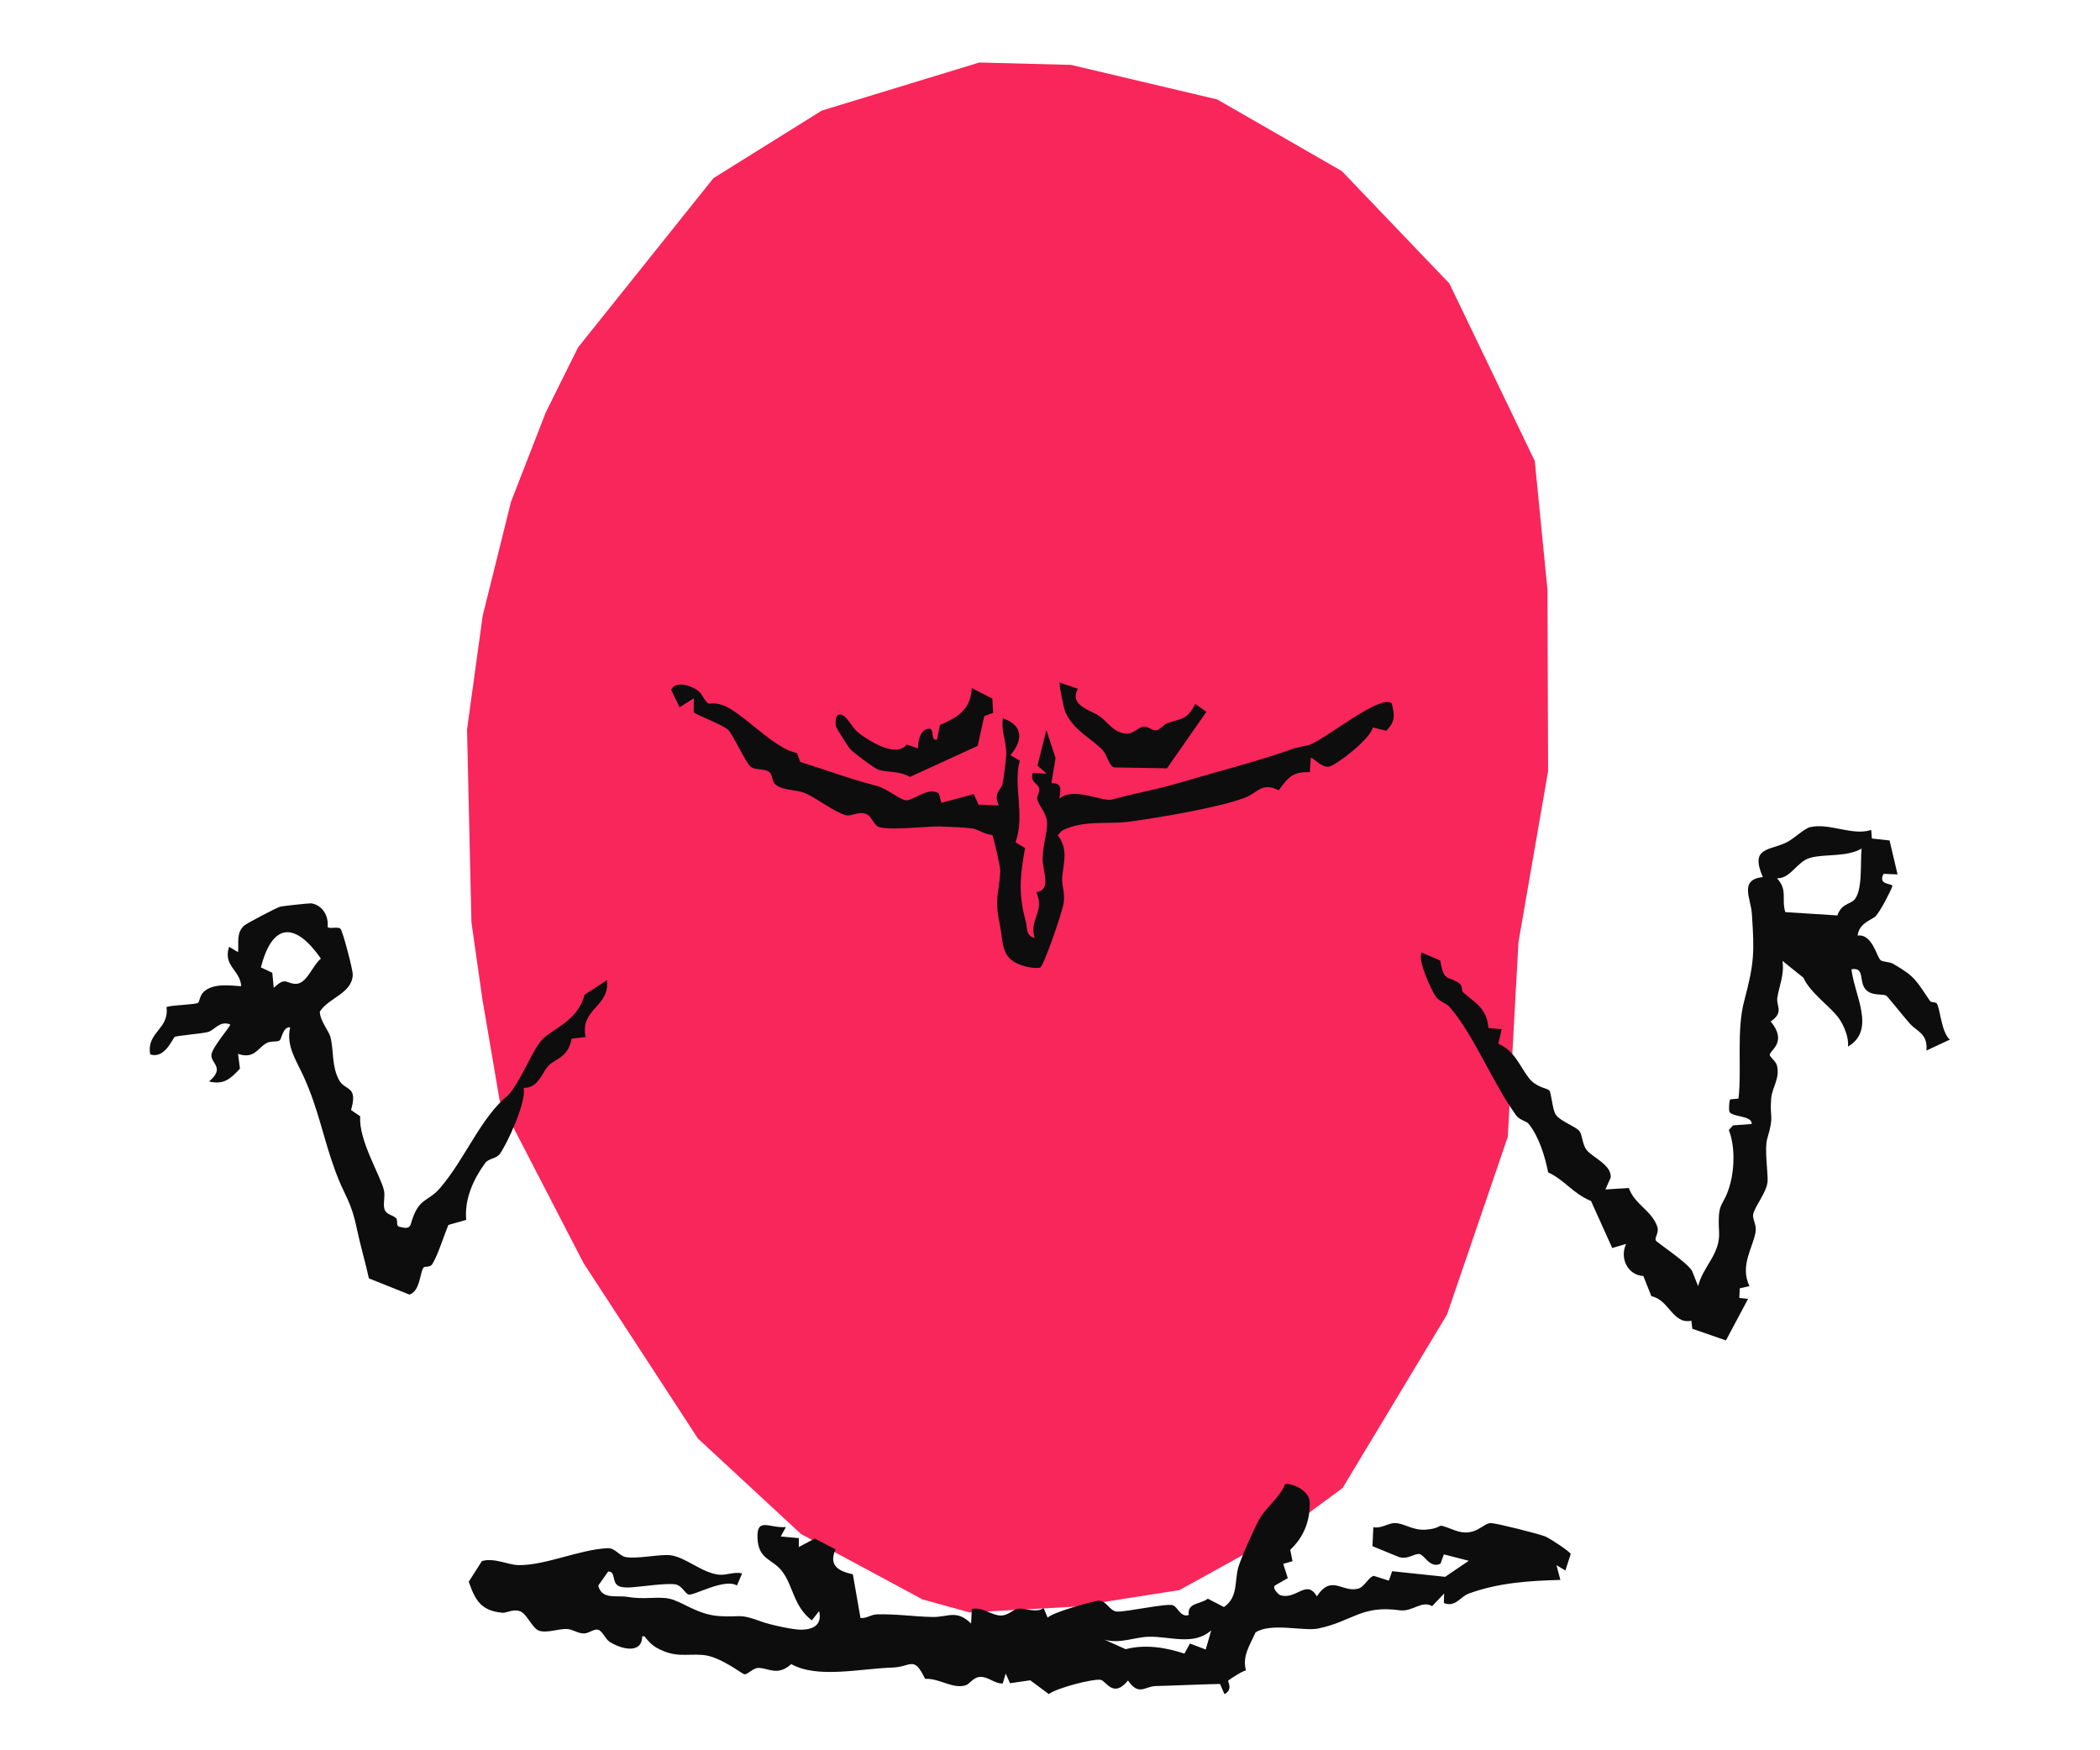
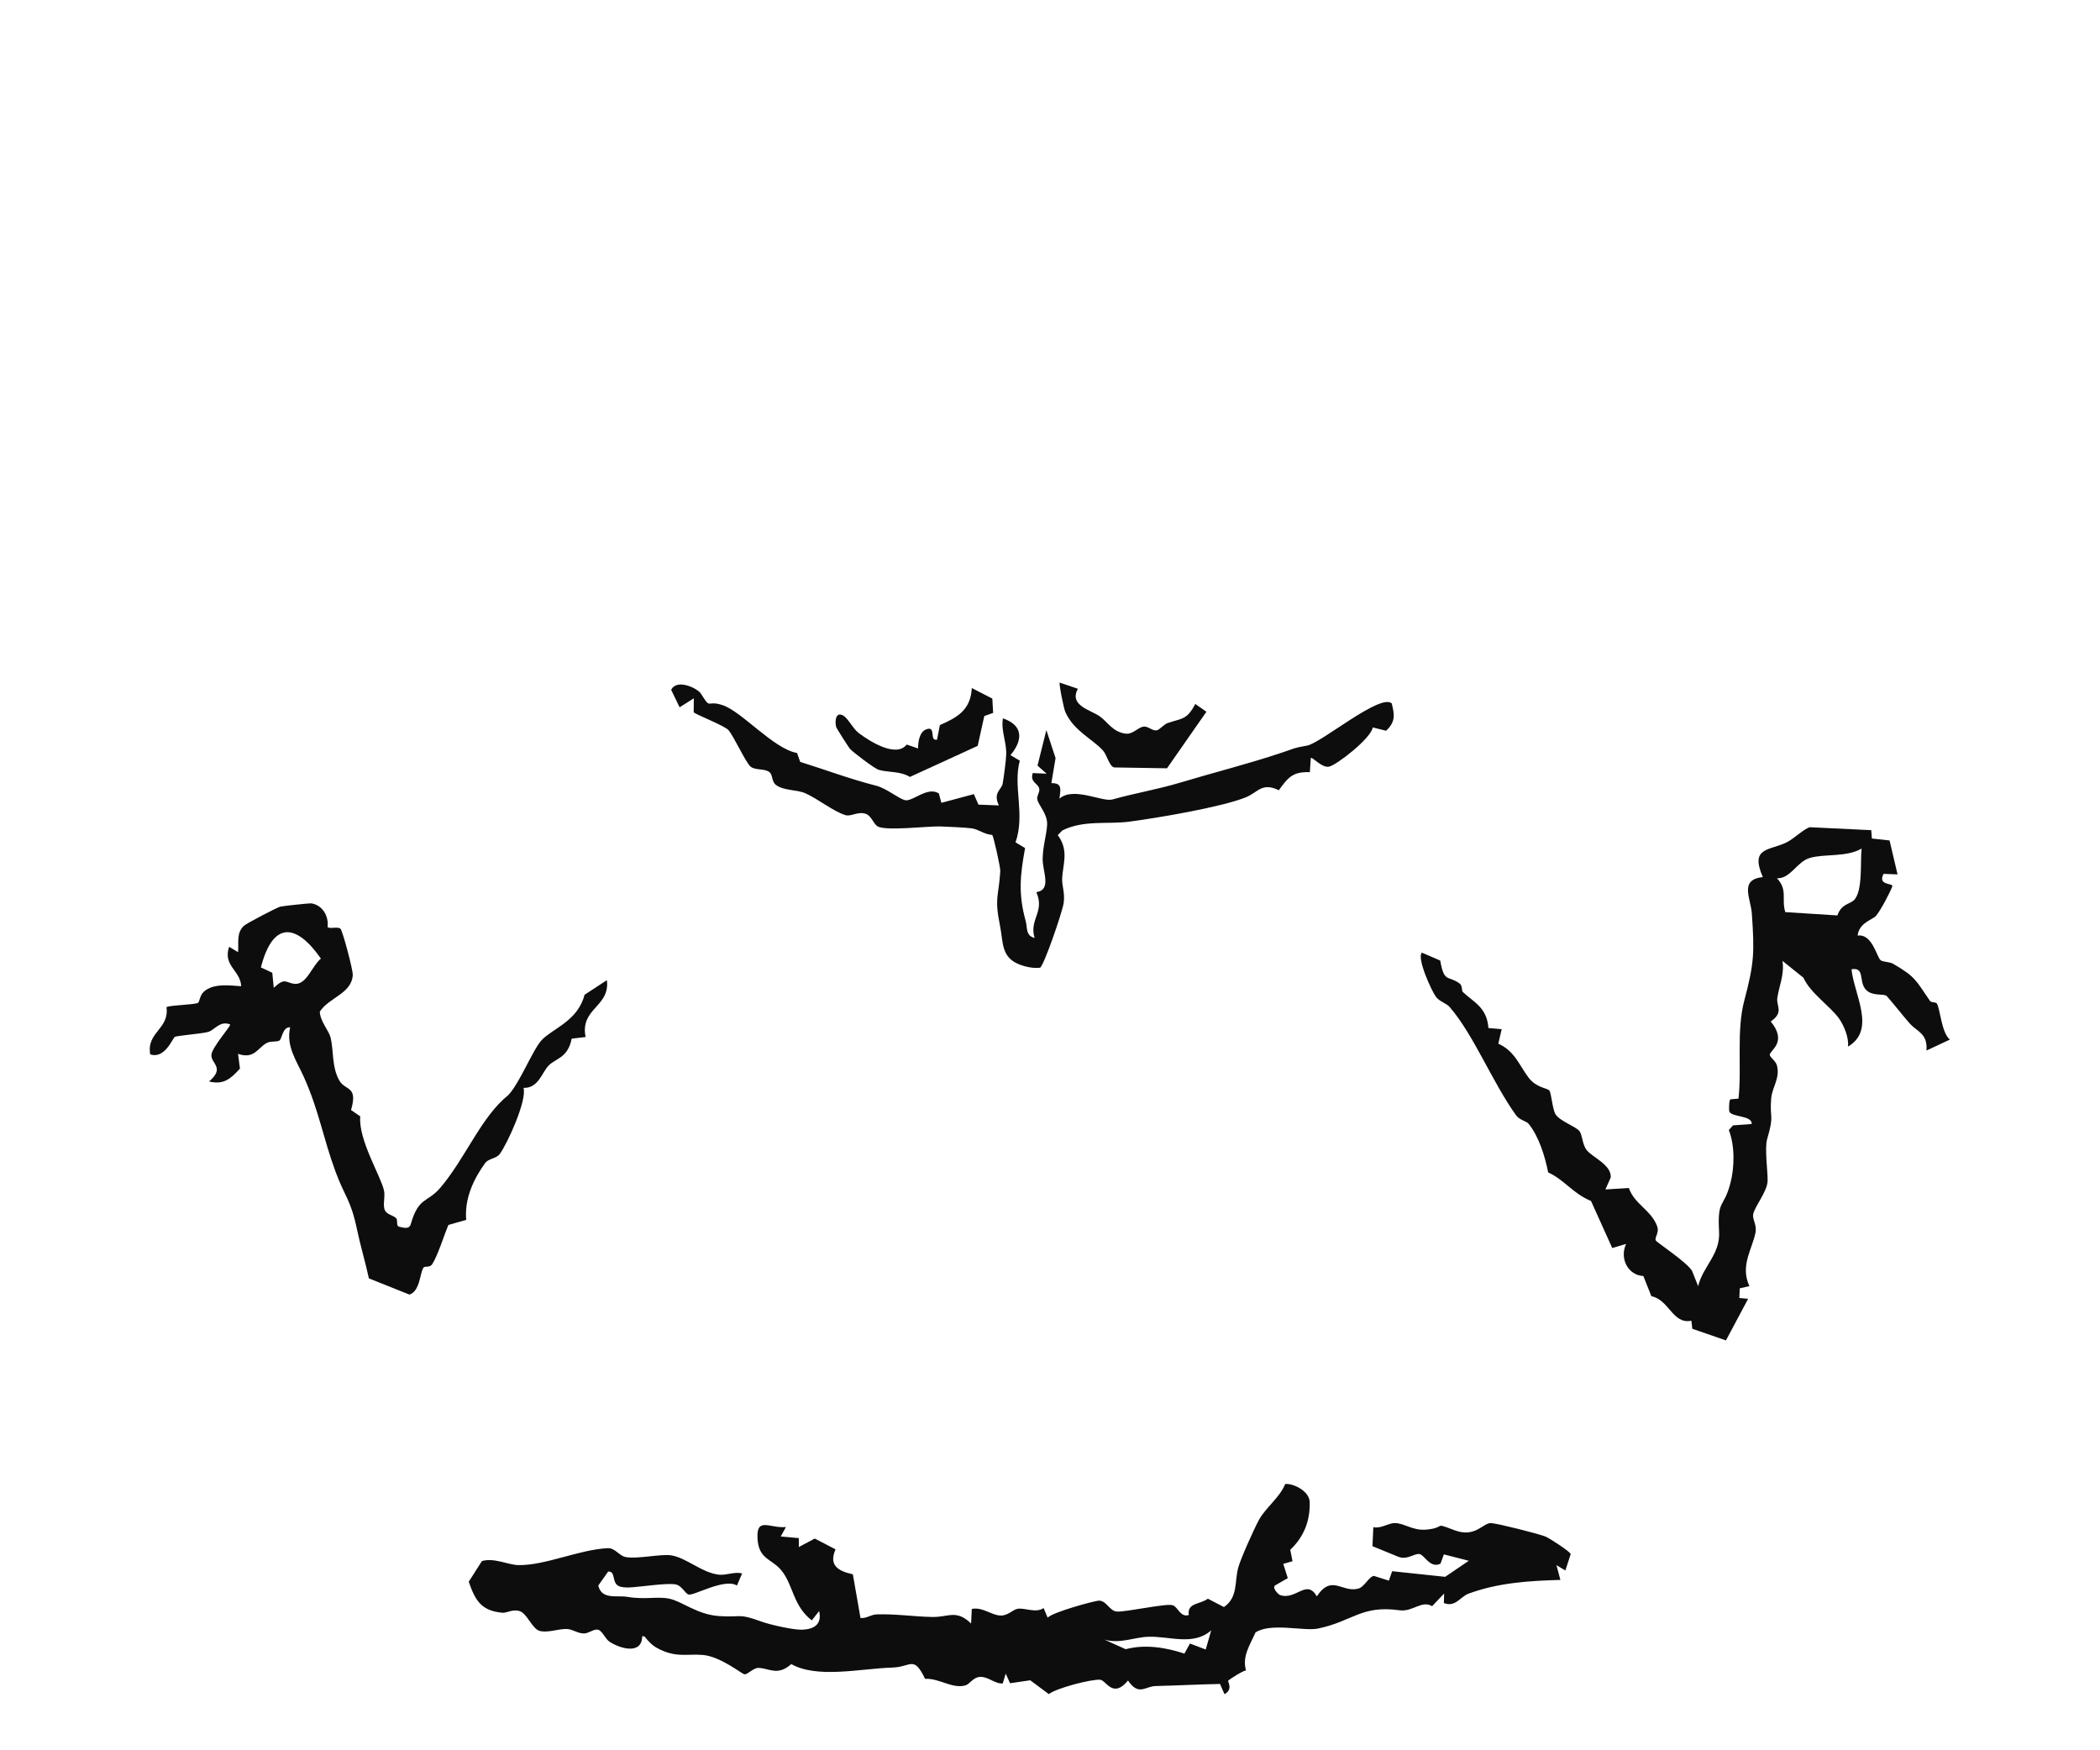
<svg xmlns="http://www.w3.org/2000/svg" width="336" height="280" viewBox="0 0 336 280" fill="none">
  <g clip-path="url(#clip0_3012_59)">
-     <path d="M171.362 10.38L194.741 15.904L214.693 27.368L231.897 45.346L245.565 73.751L247.597 94.387L247.696 123.357L242.95 150.761L241.247 181.859L231.524 210.288L214.813 238.048L204.453 245.679L188.72 254.369L171.724 257.039L155.146 257.948L147.598 255.865L128.163 245.403L111.661 230.118L93.358 202.047L79.965 176.162L77.186 159.876L75.428 147.515L74.725 116.704L77.23 98.508L81.756 80.288L87.315 65.993L92.49 55.577L114.155 28.496L131.492 17.688L156.684 10L171.362 10.38Z" fill="#F8265A" />
    <path d="M206.804 249.754L205.321 250.18L206.046 252.459L204.101 253.575C203.376 253.943 204.563 255.083 204.783 255.163C207.364 256.061 209.034 252.516 210.693 255.37C213.099 251.779 214.692 254.829 217.318 254.139C218.307 253.886 219.01 252.228 219.812 252.102L222.218 252.861L222.745 251.354L231.227 252.251L235.006 249.685L231.018 248.66L230.48 250.145C228.843 250.951 227.986 248.856 227.184 248.626C226.382 248.396 225.184 249.639 223.69 249.029L219.592 247.348L219.735 244.31C220.944 244.575 222.097 243.677 223.108 243.654C224.613 243.608 226.008 244.897 228.184 244.701C231.568 244.39 229.118 243.435 232.743 244.805C236.072 246.059 237.303 243.573 238.577 243.654C239.665 243.723 246.048 245.334 247.245 245.795C247.893 246.048 251.244 248.223 251.31 248.614L250.464 251.239L249.036 250.387L249.662 252.746C244.652 252.884 239.709 253.195 234.962 254.945C233.655 255.428 232.842 257.189 231.018 256.441L231.062 254.922L229.14 256.947C227.47 255.946 226.041 257.891 223.932 257.603C217.801 256.74 216.384 259.399 210.869 260.527C208.617 260.987 203.343 259.537 200.882 261.148C199.959 263.231 198.729 264.958 199.355 267.225C198.861 267.26 196.696 268.664 196.521 268.848C196.378 268.998 197.367 270.252 195.916 271.023L195.202 269.389C191.753 269.458 188.358 269.642 184.908 269.723C183.183 269.769 182.205 271.369 180.48 268.837C178.085 271.783 176.976 268.837 176.075 268.721C174.8 268.56 169.043 270.033 167.813 271.012L164.836 268.802L161.606 269.274L160.913 267.732L160.441 269.308C159.2 269.4 158.123 268.203 156.837 268.261C155.673 268.307 155.189 269.424 154.431 269.631C152.366 270.195 150.213 268.434 148.015 268.572C146.181 264.774 145.807 266.661 142.819 266.765C137.578 266.937 130.777 268.56 126.603 266.212C124.416 268.169 123.076 266.868 121.362 266.822C120.538 266.799 119.648 267.893 119.11 267.847C118.736 267.812 115.286 264.992 112.463 264.751C109.826 264.532 108.123 265.269 105.124 263.634C104.311 263.197 103.696 262.506 103.113 261.781L102.751 261.758C102.729 264.716 99.301 263.795 97.543 262.644C96.84 262.196 96.379 260.883 95.687 260.711C95.049 260.55 94.214 261.286 93.478 261.309C92.446 261.344 91.633 260.619 90.688 260.596C89.314 260.561 87.458 261.298 86.249 260.872C85.15 260.481 84.305 258.156 83.217 257.764C82.019 257.339 81.129 258.075 80.349 257.995C77.064 257.672 76.065 256.142 74.999 253.034L77.108 249.731C79.031 249.155 81.316 250.341 82.909 250.375C87.205 250.467 92.687 247.878 97.225 247.671C98.422 247.613 99.059 248.891 100.103 249.086C101.905 249.443 105.739 248.568 107.354 248.81C109.804 249.178 112.287 251.595 115.001 251.906C116.242 252.044 117.473 251.388 118.736 251.71L117.912 253.644C115.946 252.413 110.98 255.324 110.178 255.083C109.541 254.887 109.123 253.575 107.926 253.437C106.42 253.264 102.872 253.794 101.224 253.92C100.543 253.966 99.73 254.012 99.092 253.771C97.807 253.287 98.587 251.308 97.302 251.411L95.72 253.656C96.302 255.969 98.642 255.163 100.422 255.463C103.201 255.934 105.234 255.347 107.102 255.75C109.189 256.199 111.573 258.317 115.122 258.536C118.846 258.766 118.011 258.029 121.889 259.433C123.208 259.917 126.987 260.757 128.306 260.711C130.195 260.642 131.547 259.917 131.063 257.73L129.888 259.215C126.877 256.913 126.921 253.54 125.043 251.25C123.46 249.305 121.351 249.512 121.197 246.025C121.054 242.629 123.186 244.529 125.746 244.287L124.922 245.795L127.811 246.059V247.486L130.36 246.128L133.689 247.855C132.546 250.433 134.117 251.331 136.457 251.849L137.677 258.835C138.6 258.95 139.358 258.282 140.303 258.259C143.368 258.167 146.181 258.616 149.158 258.674C151.751 258.731 152.992 257.419 155.376 259.721L155.486 257.396C157.189 257.005 158.749 258.49 160.21 258.443C161.331 258.409 162.1 257.477 162.836 257.362C163.968 257.177 165.758 258.11 166.978 257.246L167.626 258.789C168.34 257.926 175.262 256.026 175.899 256.061C177.097 256.13 177.547 257.764 178.745 257.81C180.305 257.868 186.501 256.487 187.6 256.786C188.468 257.016 188.819 258.789 190.203 258.363C189.94 256.36 191.95 256.717 193.258 255.75L195.828 257.085C198.114 255.543 197.509 252.976 198.114 250.79C198.52 249.305 200.63 244.632 201.41 243.182C202.453 241.225 204.75 239.591 205.639 237.393C207.101 237.312 209.551 238.624 209.551 240.328C209.628 243.366 208.573 245.921 206.441 247.924L206.815 249.823L206.804 249.754ZM192.917 263.876L193.796 260.814C190.951 263.335 187.16 261.735 183.732 261.839C181.513 261.908 179.184 263.013 176.712 262.299L180.107 263.83C183.216 263.013 186.49 263.542 189.511 264.532L190.39 262.921L192.906 263.876H192.917Z" fill="#0D0D0D" />
-     <path d="M299.399 132.806L299.498 134.141L302.332 134.452L303.607 139.884L301.376 139.792C300.344 141.691 302.969 141.254 302.772 141.784C302.376 142.854 300.871 145.697 300.146 146.525C299.619 147.124 297.432 147.619 297.224 149.667C299.553 149.357 300.256 153.028 300.882 153.592C301.256 153.926 302.299 153.822 302.937 154.202C306.595 156.331 306.54 156.872 308.814 160.141C308.99 160.394 309.726 160.291 309.88 160.521C310.44 161.338 310.605 165.159 311.978 166.31L308.232 168.06C308.463 165.378 306.771 165.033 305.639 163.824C305.035 163.18 302.102 159.52 301.86 159.324C301.42 158.967 300.036 159.289 299.014 158.702C297.059 157.574 298.696 154.651 296.235 155.054C296.674 159.163 300.212 164.779 295.674 167.427C295.861 165.999 294.993 163.962 294.213 162.892C292.807 160.958 289.599 158.806 288.555 156.412L285.193 153.719C285.545 155.86 284.633 157.816 284.369 159.635C284.183 160.97 285.468 161.937 283.315 163.41C286.039 166.713 283.194 168.014 283.161 168.727C283.15 169.118 284.139 169.74 284.314 170.454C284.831 172.537 283.545 173.895 283.392 175.713C283.106 179.086 283.941 178.153 282.743 182.228C282.315 183.701 282.853 187.442 282.82 188.88C282.776 190.641 280.711 193.035 280.502 194.29C280.37 195.072 281.106 195.936 280.887 197.132C280.436 199.665 278.349 202.496 279.909 205.742L278.36 206.098L278.294 207.641L279.7 207.779L276.151 214.431L270.768 212.567L270.625 211.278C267.637 211.922 267.044 207.894 264.22 207.364L262.935 204.13C260.452 204.004 259.1 201.287 260.177 198.997L257.958 199.653L254.563 192.126C251.652 190.929 250.311 188.742 247.707 187.557C247.18 184.944 246.246 181.848 244.587 179.788C244.214 179.327 243.126 179.201 242.555 178.395C238.764 173.112 235.798 165.551 231.953 161.108C231.414 160.475 230.36 160.256 229.766 159.485C229.052 158.541 226.668 153.304 227.492 152.395L230.437 153.661C231.052 157.241 231.656 156.009 233.491 157.298C234.062 157.701 233.82 158.484 234.051 158.691C235.908 160.417 237.896 161.177 238.149 164.457L240.27 164.641L239.731 166.966C242.368 168.117 243.126 170.511 244.587 172.41C245.818 173.998 247.378 174.022 247.861 174.413C248.213 174.689 248.356 177.405 248.894 178.268C249.564 179.339 252.102 180.202 252.695 180.927C253.179 181.514 253.157 183.033 253.827 183.931C254.739 185.14 257.848 186.302 257.716 188.362L256.87 190.284L260.617 190.043C261.484 192.632 264.198 193.576 265.143 196.166C265.538 197.236 264.649 197.984 264.945 198.468C265.154 198.801 269.988 201.978 270.735 203.325L271.702 205.753C272.471 202.565 275.262 200.666 275.053 197.052C274.756 191.735 275.767 193.415 276.855 189.318C277.536 186.762 277.591 183.275 276.613 180.778L277.283 180.029L280.271 179.811C280.381 178.349 276.767 178.775 276.668 177.693C276.624 177.21 276.657 175.978 276.877 175.863L278.162 175.748C278.7 170.891 277.81 164.895 279.074 160.118C280.667 154.099 280.733 152.453 280.293 146.123C280.118 143.694 278.239 140.713 282.051 140.31C279.931 135.419 283.161 136.144 285.973 134.694C287.05 134.141 288.687 132.553 289.577 132.334C292.598 131.575 296.389 133.75 299.344 132.783L299.399 132.806ZM296.586 144.051C298.102 142.635 297.608 137.87 297.861 135.753C295.356 137.168 292.082 136.547 289.61 137.237C287.479 137.836 286.545 140.552 284.325 140.506C286.072 142.417 284.996 143.729 285.644 145.915L293.983 146.445C294.609 144.615 295.905 144.661 296.586 144.039V144.051Z" fill="#0D0D0D" />
+     <path d="M299.399 132.806L299.498 134.141L302.332 134.452L303.607 139.884L301.376 139.792C300.344 141.691 302.969 141.254 302.772 141.784C302.376 142.854 300.871 145.697 300.146 146.525C299.619 147.124 297.432 147.619 297.224 149.667C299.553 149.357 300.256 153.028 300.882 153.592C301.256 153.926 302.299 153.822 302.937 154.202C306.595 156.331 306.54 156.872 308.814 160.141C308.99 160.394 309.726 160.291 309.88 160.521C310.44 161.338 310.605 165.159 311.978 166.31L308.232 168.06C308.463 165.378 306.771 165.033 305.639 163.824C305.035 163.18 302.102 159.52 301.86 159.324C301.42 158.967 300.036 159.289 299.014 158.702C297.059 157.574 298.696 154.651 296.235 155.054C296.674 159.163 300.212 164.779 295.674 167.427C295.861 165.999 294.993 163.962 294.213 162.892C292.807 160.958 289.599 158.806 288.555 156.412L285.193 153.719C285.545 155.86 284.633 157.816 284.369 159.635C284.183 160.97 285.468 161.937 283.315 163.41C286.039 166.713 283.194 168.014 283.161 168.727C283.15 169.118 284.139 169.74 284.314 170.454C284.831 172.537 283.545 173.895 283.392 175.713C283.106 179.086 283.941 178.153 282.743 182.228C282.315 183.701 282.853 187.442 282.82 188.88C282.776 190.641 280.711 193.035 280.502 194.29C280.37 195.072 281.106 195.936 280.887 197.132C280.436 199.665 278.349 202.496 279.909 205.742L278.36 206.098L278.294 207.641L279.7 207.779L276.151 214.431L270.768 212.567L270.625 211.278C267.637 211.922 267.044 207.894 264.22 207.364L262.935 204.13C260.452 204.004 259.1 201.287 260.177 198.997L257.958 199.653L254.563 192.126C251.652 190.929 250.311 188.742 247.707 187.557C247.18 184.944 246.246 181.848 244.587 179.788C244.214 179.327 243.126 179.201 242.555 178.395C238.764 173.112 235.798 165.551 231.953 161.108C231.414 160.475 230.36 160.256 229.766 159.485C229.052 158.541 226.668 153.304 227.492 152.395L230.437 153.661C231.052 157.241 231.656 156.009 233.491 157.298C234.062 157.701 233.82 158.484 234.051 158.691C235.908 160.417 237.896 161.177 238.149 164.457L240.27 164.641L239.731 166.966C242.368 168.117 243.126 170.511 244.587 172.41C245.818 173.998 247.378 174.022 247.861 174.413C248.213 174.689 248.356 177.405 248.894 178.268C249.564 179.339 252.102 180.202 252.695 180.927C253.179 181.514 253.157 183.033 253.827 183.931C254.739 185.14 257.848 186.302 257.716 188.362L256.87 190.284L260.617 190.043C261.484 192.632 264.198 193.576 265.143 196.166C265.538 197.236 264.649 197.984 264.945 198.468C265.154 198.801 269.988 201.978 270.735 203.325L271.702 205.753C272.471 202.565 275.262 200.666 275.053 197.052C274.756 191.735 275.767 193.415 276.855 189.318C277.536 186.762 277.591 183.275 276.613 180.778L277.283 180.029L280.271 179.811C280.381 178.349 276.767 178.775 276.668 177.693C276.624 177.21 276.657 175.978 276.877 175.863L278.162 175.748C278.7 170.891 277.81 164.895 279.074 160.118C280.667 154.099 280.733 152.453 280.293 146.123C280.118 143.694 278.239 140.713 282.051 140.31C279.931 135.419 283.161 136.144 285.973 134.694C287.05 134.141 288.687 132.553 289.577 132.334L299.399 132.806ZM296.586 144.051C298.102 142.635 297.608 137.87 297.861 135.753C295.356 137.168 292.082 136.547 289.61 137.237C287.479 137.836 286.545 140.552 284.325 140.506C286.072 142.417 284.996 143.729 285.644 145.915L293.983 146.445C294.609 144.615 295.905 144.661 296.586 144.039V144.051Z" fill="#0D0D0D" />
    <path d="M52.444 148.309C52.741 148.643 54.015 148.194 54.466 148.562C54.806 148.839 56.476 155.134 56.443 155.952C56.311 158.956 52.565 159.6 51.17 161.844C51.214 163.364 52.631 164.906 52.895 165.976C53.4 168.025 53.059 170.649 54.268 172.813C55.257 174.574 57.311 173.619 56.169 177.578L57.641 178.591C57.322 182.354 60.915 188.109 61.431 190.411C61.651 191.355 61.288 192.437 61.486 193.323C61.717 194.347 62.815 194.313 63.387 194.888C63.694 195.199 63.332 196.131 63.87 196.246C64.639 196.419 65.474 196.695 65.727 195.82C66.979 191.435 68.386 192.437 70.462 189.997C74.45 185.324 76.999 178.648 81.273 175.241C83.151 173.331 85.217 167.933 86.689 166.368C88.403 164.549 92.479 163.318 93.523 159.14L97.104 156.803C97.632 161.108 92.765 161.28 93.698 165.896L91.468 166.16C90.853 169.268 88.941 169.28 87.777 170.465C86.7 171.558 86.173 174.102 83.767 174.033C84.338 176.059 81.13 183.068 79.943 184.633C79.405 185.347 78.164 185.324 77.636 186.049C75.757 188.627 74.296 191.769 74.593 195.153L71.748 195.958C71.044 197.616 70.034 200.873 69.166 202.22C68.781 202.83 67.979 202.53 67.792 202.749C67.166 203.486 67.265 206.547 65.507 207.1L59.025 204.51C58.454 201.897 57.663 199.262 57.113 196.649C56.114 191.873 55.18 191.504 53.675 187.407C51.675 181.974 51.038 177.67 48.61 172.272C47.423 169.648 45.742 167.357 46.424 164.342C45.215 164.261 45.127 166.16 44.721 166.448C44.314 166.736 43.314 166.483 42.633 166.874C41.183 167.703 40.667 169.475 38.085 168.589L38.392 170.948C36.887 172.606 35.767 173.573 33.449 173.009C36.052 170.787 33.756 170.166 33.822 168.773C33.888 167.542 37.019 164.089 36.821 163.882C35.151 163.226 34.338 164.802 33.284 165.09C32.141 165.389 28.285 165.666 27.966 165.884C27.571 166.16 26.373 169.452 24.033 168.67C23.407 165.09 27.131 164.664 26.637 161.096C27.67 160.751 31.218 160.74 31.702 160.417C31.91 160.268 31.987 159.197 32.614 158.645C34.13 157.275 36.712 157.643 38.59 157.77C38.469 155.203 35.635 154.547 36.657 151.463L38.096 152.326C38.206 150.703 37.81 149.242 39.03 148.102C39.447 147.711 44.314 145.167 44.842 145.041C45.292 144.926 49.555 144.477 49.807 144.511C51.565 144.787 52.631 146.502 52.411 148.321L52.444 148.309ZM43.798 158.023C45.688 156.262 45.676 157.264 47.171 157.39C49.06 157.551 49.961 154.455 51.346 153.35C47.291 147.538 43.611 147.469 41.743 154.766L43.567 155.618L43.798 158.012V158.023Z" fill="#0D0D0D" />
    <path d="M222.702 112.63C223.163 114.449 223.24 115.519 221.779 116.9L219.637 116.371C219.395 118.086 213.891 122.379 212.649 122.643C211.474 122.897 209.936 120.975 209.727 121.274L209.573 123.53C206.837 123.426 206.101 124.37 204.607 126.418C201.872 125.095 201.322 126.752 199.29 127.569C195.357 129.135 185.26 130.838 180.745 131.437C177.174 131.908 173.428 131.137 169.967 132.852L169.242 133.6C171.109 136.109 170.011 138.342 169.945 140.621C169.912 141.784 170.417 142.842 170.186 144.465C169.978 145.904 166.945 154.743 166.385 154.812C165.319 154.939 164.078 154.674 163.056 154.271C160.189 153.132 160.529 150.784 160.024 148.229C159.068 143.499 159.782 143.579 160.046 139.344C160.079 138.791 158.969 133.762 158.75 133.566C157.596 133.52 156.508 132.657 155.509 132.518C154.509 132.38 151.52 132.242 150.4 132.208C148.301 132.162 141.666 132.979 140.391 132.185C139.776 131.805 139.402 130.504 138.556 130.205C137.271 129.745 136.183 130.677 135.271 130.401C133.305 129.791 130.745 127.719 128.855 126.902C127.427 126.28 125.439 126.522 124.164 125.578C123.45 125.06 123.659 123.944 123.109 123.518C122.307 122.897 120.934 123.276 120.11 122.655C119.374 122.102 117.341 117.66 116.55 116.797C115.869 116.048 111.189 114.264 110.991 113.942L111.013 111.709L108.739 113.148L107.388 110.363C108.234 108.544 111.574 110.041 112.178 111.007C113.826 113.666 112.958 111.894 115.672 112.826C118.759 113.896 123.802 119.812 127.526 120.457L128.031 121.884C132.327 123.219 135.678 124.531 140.226 125.705C141.841 126.119 143.775 127.765 144.819 128.007C146.016 128.272 148.444 125.728 150.224 126.948L150.62 128.433L155.816 127.04L156.552 128.72L159.826 128.847C158.826 126.821 160.255 126.303 160.42 125.394C160.617 124.278 160.947 121.826 160.991 120.756C161.079 118.684 160.134 116.969 160.463 114.921C163.672 115.991 163.748 118.35 161.672 120.802L163.166 121.688C162.046 125.774 164.056 130.274 162.485 134.751L164.012 135.672C163.21 140.08 162.913 143.015 164.111 147.343C164.397 148.367 164.078 149.714 165.539 150.047C164.616 147.089 167.22 145.881 165.814 142.727C168.341 142.336 166.781 139.424 166.825 137.341C166.869 135.258 167.484 133.416 167.539 131.92C167.605 130.136 166.154 128.882 165.957 127.834C165.858 127.293 166.484 126.603 166.242 126.027C165.935 125.268 164.781 125.06 165.243 123.668L167.462 123.771L166.001 122.482L167.418 116.797L168.89 121.274L168.22 125.279C169.945 125.279 169.725 126.142 169.505 127.765C171.769 125.785 176.394 128.352 177.998 127.892C181.547 126.89 185.205 126.292 188.831 125.198C194.225 123.576 199.531 122.264 205.146 120.388C207.211 119.697 206.892 119.674 209.145 119.271C211.397 118.868 221.021 110.731 222.724 112.573L222.702 112.63Z" fill="#0D0D0D" />
    <path d="M158.892 114.045L157.486 114.552L156.431 119.317L145.588 124.289C143.984 123.322 142.16 123.61 140.589 123.149C139.93 122.965 136.48 120.341 135.975 119.777C135.821 119.605 133.843 116.509 133.788 116.313C133.547 115.358 133.711 113.769 134.931 114.483C135.711 114.943 136.48 116.589 137.425 117.291C139.293 118.684 143.401 121.239 145.071 119.11L146.895 119.731C146.873 118.672 147.137 117.095 148.159 116.693C149.894 116.002 148.598 118.603 149.927 118.327L150.378 115.991C153.136 114.794 155.311 113.597 155.487 110.075L158.772 111.755L158.903 114.045H158.892Z" fill="#0D0D0D" />
    <path d="M172.45 110.202C171.022 112.872 174.471 113.551 175.966 114.598C177.207 115.461 178.009 117.084 180.064 117.36C181.294 117.533 182.118 116.279 183.052 116.232C183.722 116.198 184.403 116.935 185.03 116.842C185.579 116.762 186.139 115.91 186.831 115.669C189.171 114.863 189.875 115.197 191.248 112.619L193.028 113.862L186.721 122.908L178.262 122.77C177.449 122.54 177.152 120.802 176.449 120.031C174.746 118.189 171.758 116.877 170.45 113.896C170.209 113.355 169.385 109.361 169.561 109.2L172.439 110.178L172.45 110.202Z" fill="#0D0D0D" />
  </g>
  <defs>
    <clipPath id="clip0_3012_59">
      <rect width="288" height="261" fill="white" transform="translate(24 10)" />
    </clipPath>
  </defs>
</svg>